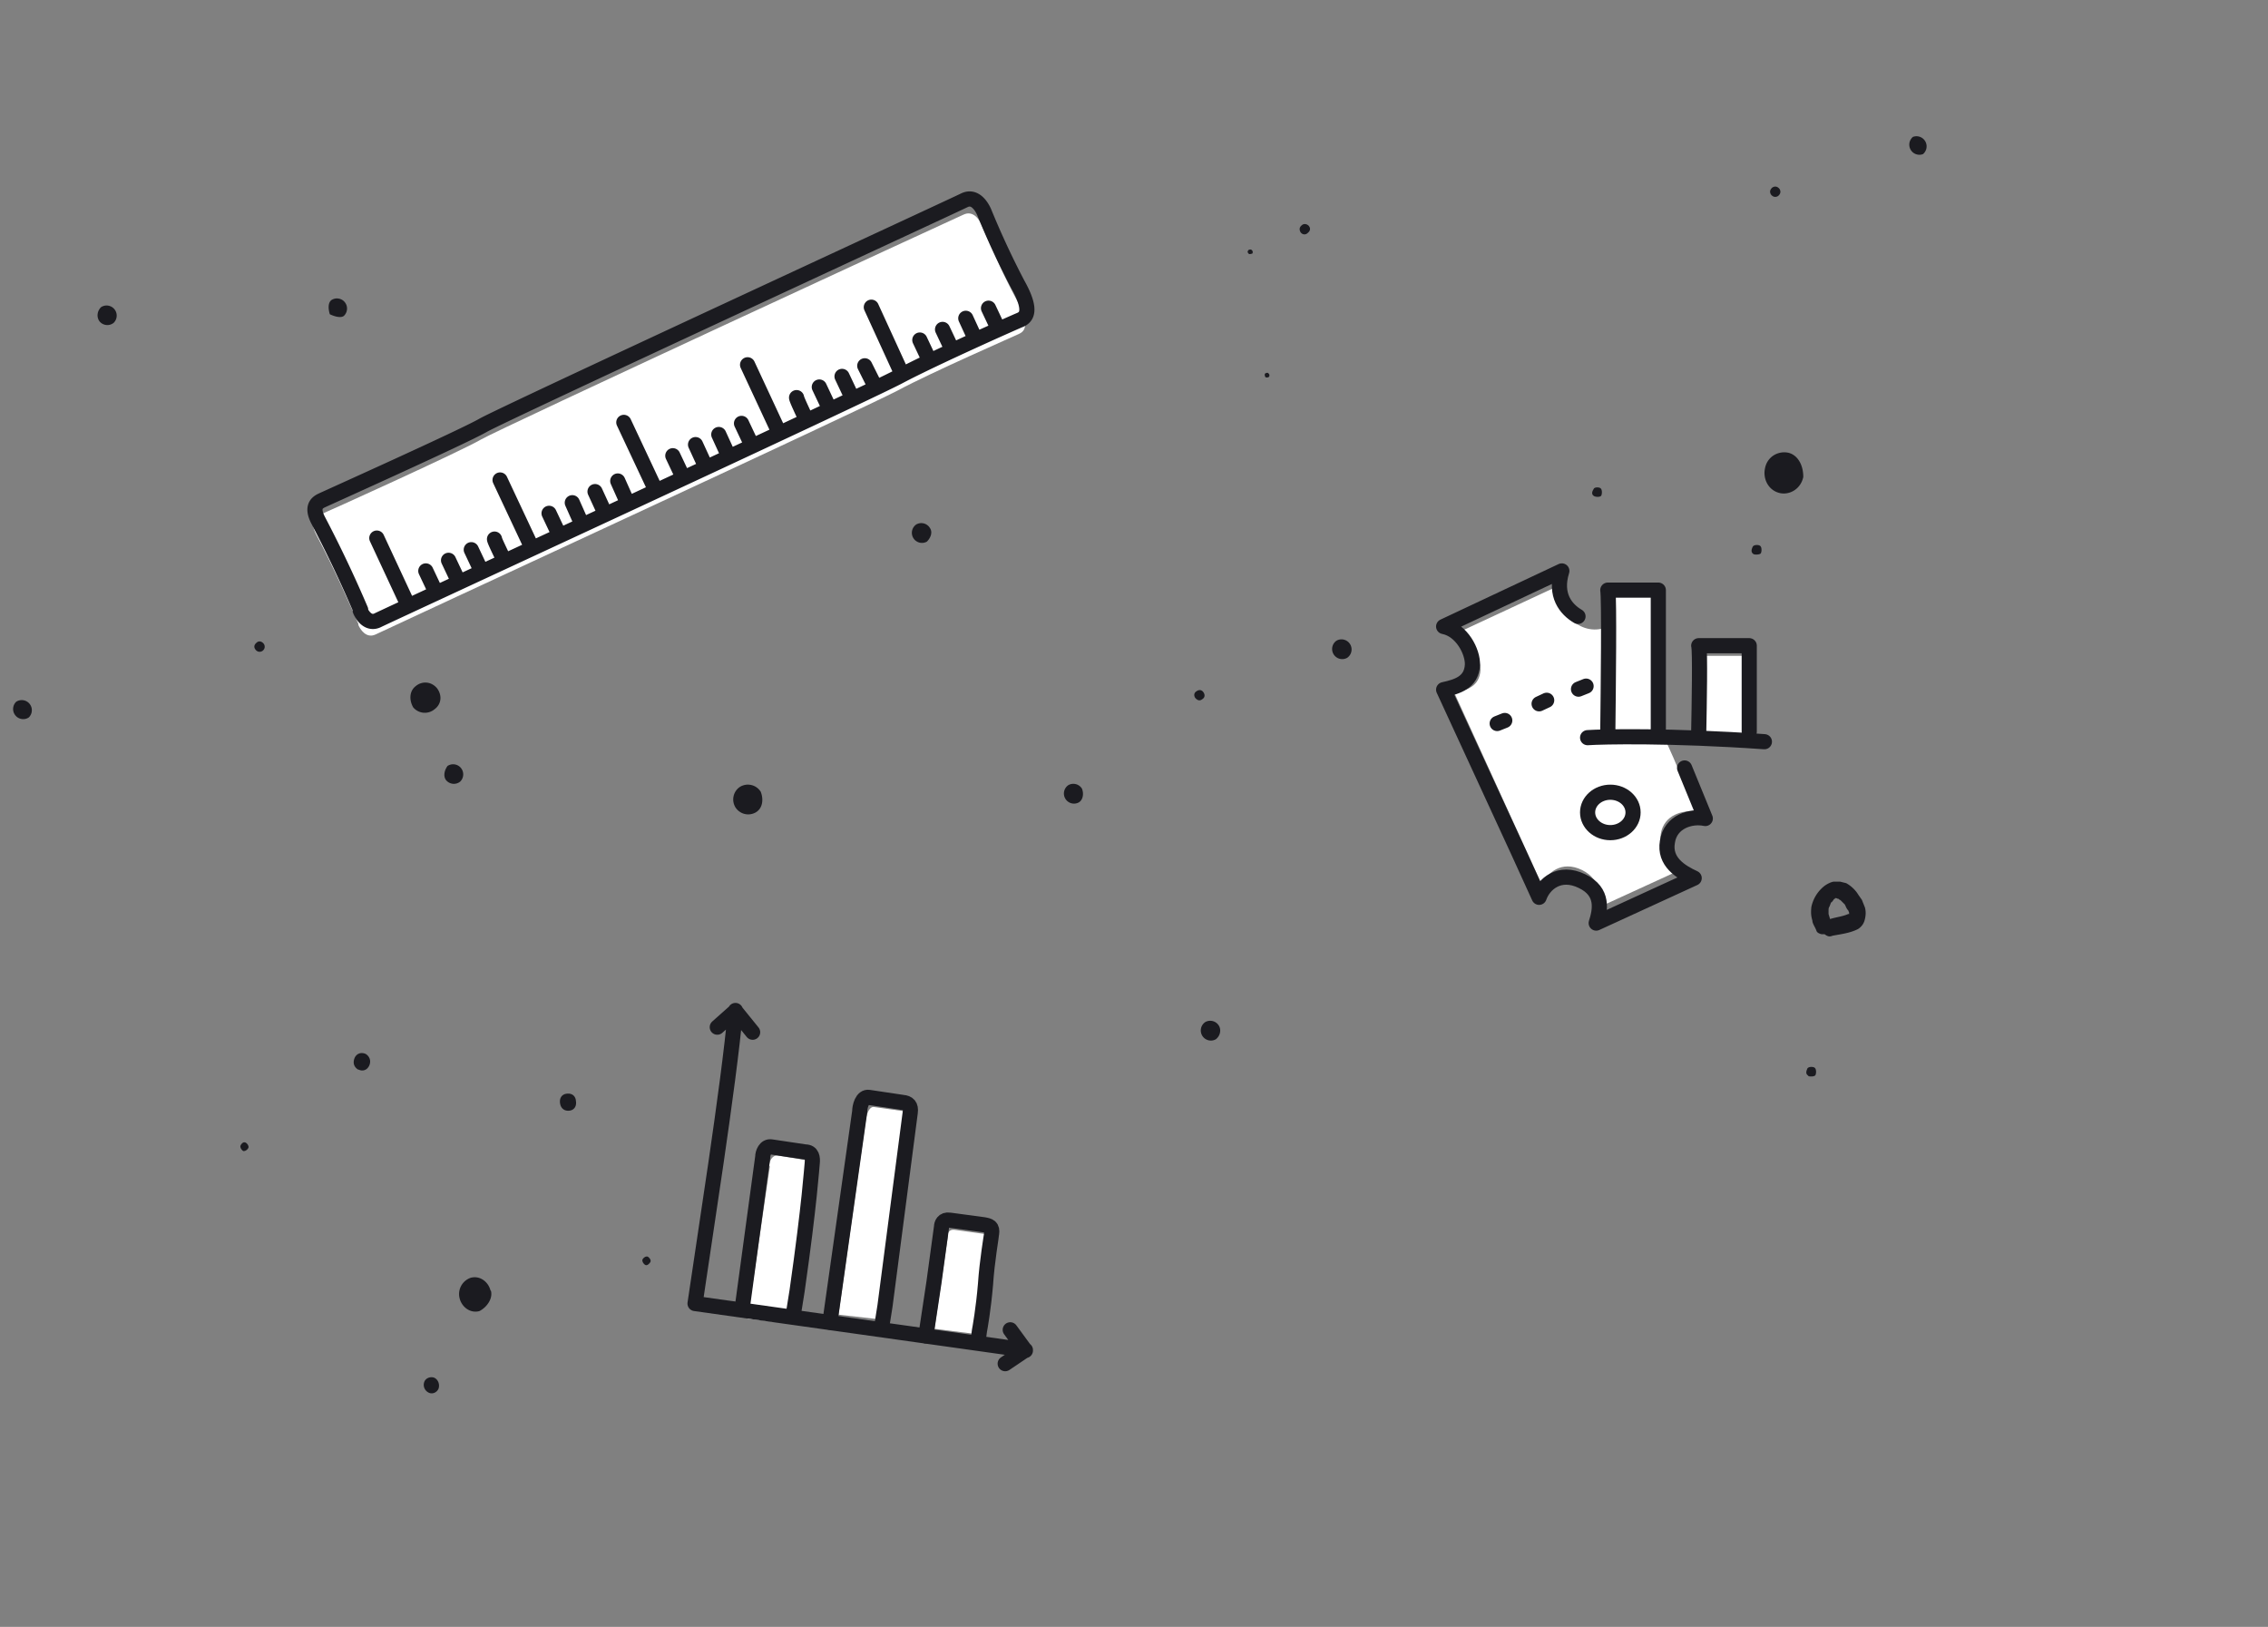
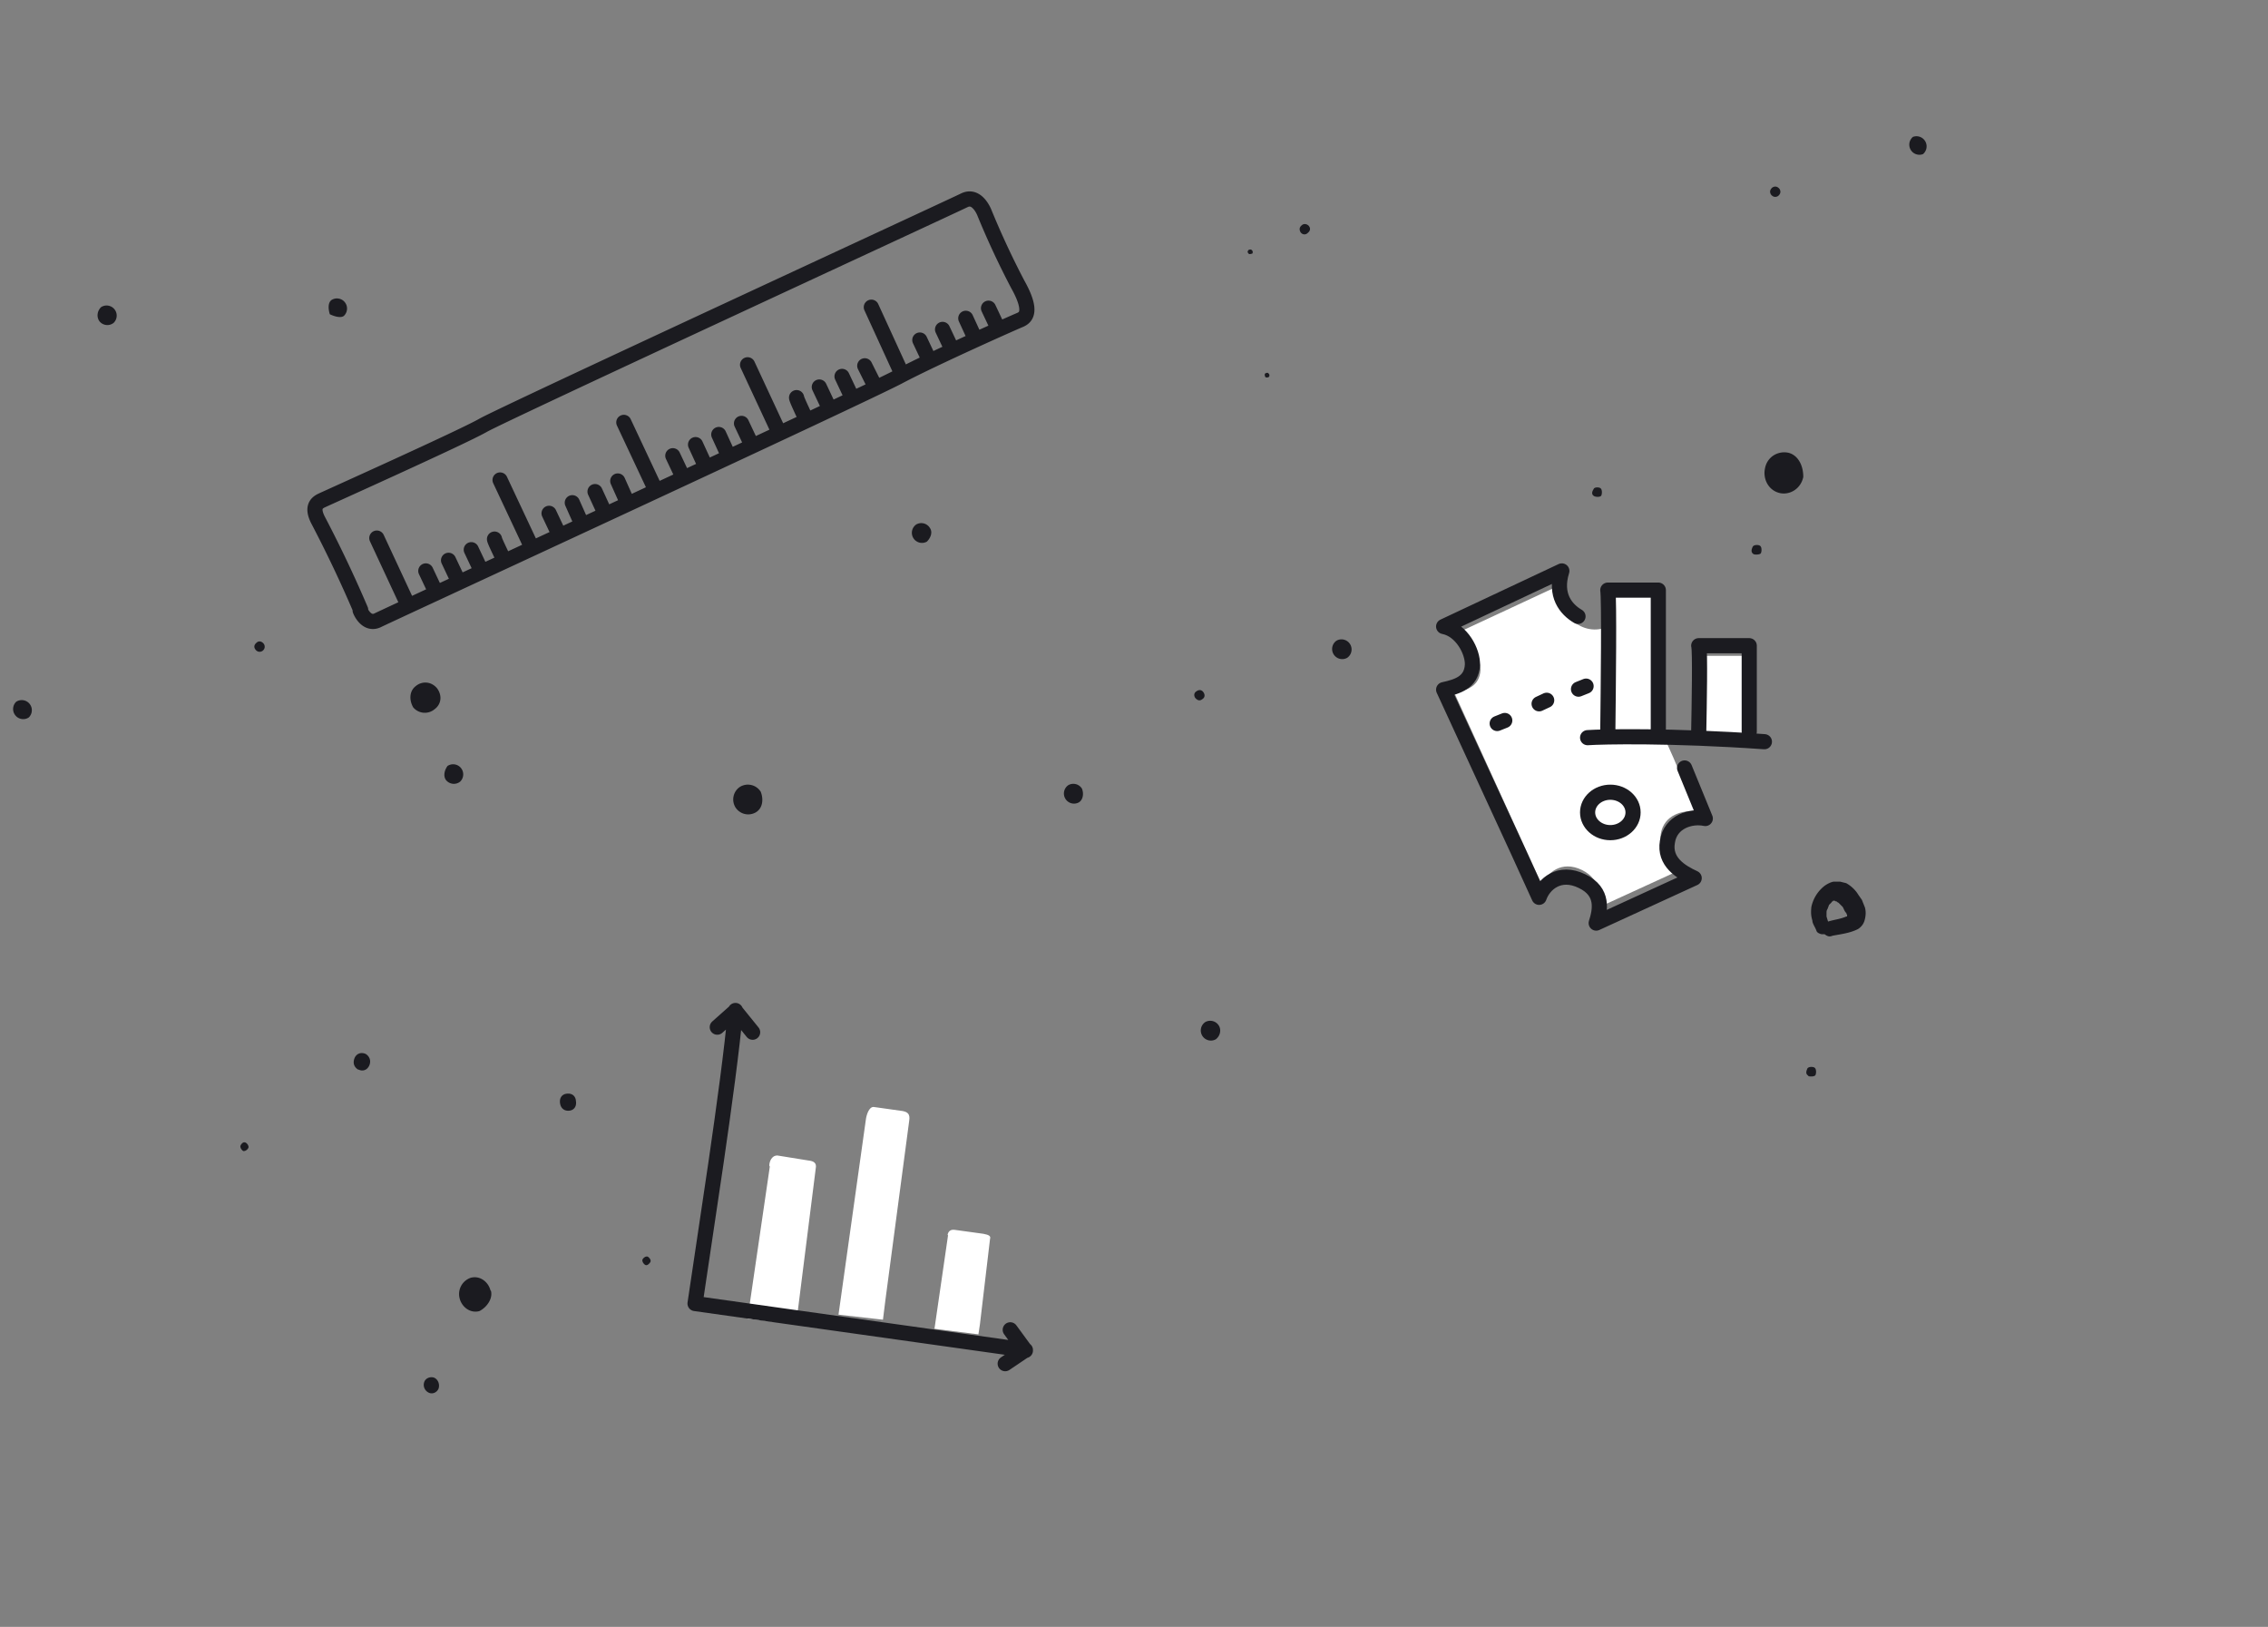
<svg xmlns="http://www.w3.org/2000/svg" width="449" height="322" viewBox="0 0 449 322" fill="none">
  <rect x="0" y="0" width="449" height="322" fill="#808080" stroke="none" />
  <g clip-path="url(#clip0)">
-     <path d="M71 123.6c-1.8-4.1-4.6-10.6-8.4-17.8-1.3-2.5-.3-3.4.7-3.9.6-.2 28-12.6 31.9-14.9 3.8-2.2 93-43.4 95.5-44.5 2-1 3.3 1.1 3.7 2.2 1.8 4.2 4.3 9.9 6.8 14.5 3.1 5.7 1.3 6.5.5 6.9-.8.4-17.1 7.5-24 11.2-7 3.7-101.2 47.2-103.4 48.3-1.8.8-3-1-3.4-2z" fill="#fff" />
    <path d="M71.4 120.7A248 248 0 0063 103c-1.3-2.5-.4-3.4.6-3.9.6-.3 28-12.6 32-14.9 3.8-2.2 93-43.4 95.4-44.6 2-.9 3.3 1.2 3.8 2.3h0a167 167 0 006.7 14.4c3.2 5.7 1.3 6.6.5 7-.8.3-17 7.5-24 11.2-6.9 3.7-101.1 47.2-103.3 48.3-1.8.8-3-1-3.4-2zM74.6 106.5l6.1 13.1M99 95l6.2 13.2M123.5 83.6l6.2 13.2M148 72.2l6.1 13.1M172.5 60.8l6 13.1M84.3 113l1.7 3.6M108.7 101.6l1.7 3.6M133.2 90.2l1.7 3.6M157.7 78.7c0 .3 1.1 2.6 1.6 3.7M182.1 67.3l1.7 3.6M88.8 110.9l1.7 3.6M113.3 99.5l1.6 3.6M137.7 88l1.7 3.7M162.2 76.6l1.7 3.6M186.6 65.2l1.7 3.6M93.3 108.8l1.7 3.6M117.8 97.3l1.7 3.7M142.3 86l1.6 3.5M166.7 74.5l1.7 3.6M191.2 63l1.7 3.7M97.9 106.7c0 .3 1.1 2.5 1.6 3.6M122.3 95.2L124 99M146.8 83.8l1.7 3.6M171.2 72.4L173 76M195.7 61l1.7 3.6" stroke="#1B1B20" stroke-width="3" stroke-miterlimit="10" stroke-linecap="round" stroke-linejoin="round" />
-     <path d="M97.1 255.4c-.4-1.6-2-3-3.9-2.5A3.4 3.4 0 0091 257c.4 1.6 2 3 3.9 2.5 1.4-.7 2.7-2.4 2.3-4zM49.2 227c0-.4-.5-1-.9-.9-.3 0-.8.6-.7.9 0 .3.5 1 .8.8.3 0 .9-.5.8-.9zM128.8 249.5c0-.3-.5-.9-.8-.8-.4 0-1 .6-.8.9 0 .3.5.9.8.8.3 0 .9-.6.8-.9zM114 217.7c-.2-1-1-1.4-2-1.2-.9.2-1.3 1-1.1 2 .2 1 1 1.5 2 1.3.9-.2 1.3-1 1.1-2zM71 211.7c.8.4 1.7.1 2.1-.8.4-.9.1-1.8-.7-2.3-.9-.4-1.8-.1-2.2.8-.4 1-.1 1.8.7 2.3zM86 272.7c.8.4 1.1 1.4.8 2.2-.4.8-1.3 1.1-2 .7a1.7 1.7 0 01-.8-2.1c.3-.8 1.3-1.1 2-.8zM354 89.6c-2-.4-4.2.8-4.6 3.2-.4 2 .7 4.3 3 4.8 1.9.4 4.1-.8 4.6-3.2 0-2.5-1.2-4.4-3-4.8zM358.6 179.5c-.1 1-.1 1.7.2 2.7 0 .6.5 1.2.8 2 .1.4.6.6 1 .7h.6l.3.2c.5.3.8.3 1.3.1 1.6-.3 3.4-.5 5-1.3a3 3 0 001.4-2c.2-.8.2-1.6 0-2.3l-.6-1.5-.7-1c-.6-1-1.5-1.8-2.4-2.3l-1.2-.3H363c-.6.1-1.4.5-2 1a7.2 7.2 0 00-2.4 4zm4-.9l.4-.5c0-.2.2-.1.3-.3 0-.1.2 0 .4 0l.1.1h.2c.1.2.3.2.4.3l.8.8c.2.3.3.8.7 1.2l.2.5s-.1.1 0 .2h-.2c-1.1.5-2.3.6-3.6 1l-.3-1v-.6c0-.4 0-.6.2-.9l.3-.8zM358 213c.4.1 1.2.1 1.4-.2.2-.4.2-1.3-.2-1.5-.3-.2-1.2-.2-1.4.2-.1.3-.5 1 .2 1.4zM347.2 109.7c.3.1 1.2.1 1.4-.2.2-.4.2-1.3-.2-1.5-.3-.2-1.2-.2-1.4.2-.2.4-.5 1.1.2 1.5zM315.6 98.2c.4.2 1.2.2 1.4-.1.2-.4.2-1.3-.2-1.5-.3-.2-1.2-.2-1.3.2-.2.3-.6 1 .1 1.4z" fill="#1B1B20" />
+     <path d="M97.1 255.4c-.4-1.6-2-3-3.9-2.5A3.4 3.4 0 0091 257c.4 1.6 2 3 3.9 2.5 1.4-.7 2.7-2.4 2.3-4zM49.2 227c0-.4-.5-1-.9-.9-.3 0-.8.6-.7.9 0 .3.5 1 .8.8.3 0 .9-.5.8-.9zM128.8 249.5c0-.3-.5-.9-.8-.8-.4 0-1 .6-.8.9 0 .3.5.9.8.8.3 0 .9-.6.8-.9zM114 217.7c-.2-1-1-1.4-2-1.2-.9.2-1.3 1-1.1 2 .2 1 1 1.5 2 1.3.9-.2 1.3-1 1.1-2zM71 211.7c.8.4 1.7.1 2.1-.8.4-.9.1-1.8-.7-2.3-.9-.4-1.8-.1-2.2.8-.4 1-.1 1.8.7 2.3zM86 272.7c.8.4 1.1 1.4.8 2.2-.4.8-1.3 1.1-2 .7a1.7 1.7 0 01-.8-2.1c.3-.8 1.3-1.1 2-.8zM354 89.6c-2-.4-4.2.8-4.6 3.2-.4 2 .7 4.3 3 4.8 1.9.4 4.1-.8 4.6-3.2 0-2.5-1.2-4.4-3-4.8zM358.6 179.5c-.1 1-.1 1.7.2 2.7 0 .6.5 1.2.8 2 .1.4.6.6 1 .7h.6l.3.2c.5.3.8.3 1.3.1 1.6-.3 3.4-.5 5-1.3a3 3 0 001.4-2c.2-.8.2-1.6 0-2.3l-.6-1.5-.7-1c-.6-1-1.5-1.8-2.4-2.3l-1.2-.3H363c-.6.1-1.4.5-2 1a7.2 7.2 0 00-2.4 4zm4-.9c0-.2.2-.1.3-.3 0-.1.2 0 .4 0l.1.1h.2c.1.2.3.2.4.3l.8.8c.2.3.3.8.7 1.2l.2.5s-.1.1 0 .2h-.2c-1.1.5-2.3.6-3.6 1l-.3-1v-.6c0-.4 0-.6.2-.9l.3-.8zM358 213c.4.1 1.2.1 1.4-.2.2-.4.2-1.3-.2-1.5-.3-.2-1.2-.2-1.4.2-.1.3-.5 1 .2 1.4zM347.2 109.7c.3.1 1.2.1 1.4-.2.2-.4.2-1.3-.2-1.5-.3-.2-1.2-.2-1.4.2-.2.4-.5 1.1.2 1.5zM315.6 98.2c.4.2 1.2.2 1.4-.1.2-.4.2-1.3-.2-1.5-.3-.2-1.2-.2-1.3.2-.2.3-.6 1 .1 1.4z" fill="#1B1B20" />
    <path d="M333.7 171.7l-17.9 8.2c.7-2.4 1.4-5.7-2.6-7.7-4.1-2-7 .6-7.9 3l-3.8-8.3-13.6-29.8c2.5-.5 5-1.2 5.2-4.5.1-2.4-1.9-6.3-5.3-7l21.7-10.1c-1.4 4.4.8 7 3 8.2 2.2 1.3 5 1.2 6.8-.4l1 2.2 11 24.5 4.5 10.7c-2.6-.5-6.4.6-7 4.3-.6 3.7 2.5 5.6 4.9 6.7z" fill="#fff" />
    <path d="M296.4 143.2l1.5-.6M304.7 139.3l1.5-.7M312.5 136.4l1.5-.6M312.4 122c-2.4-1.4-4.7-4.2-3.2-9l-23.4 11c3.6.7 5.8 5 5.7 7.6-.2 3.5-3 4.3-5.7 4.9l14.8 32.1 4.1 9c.9-2.6 4-5.4 8.5-3.2 4.4 2.1 3.6 5.8 2.8 8.3l19.4-8.9c-2.6-1.2-6-3.2-5.3-7.2.6-4 4.7-5.2 7.5-4.6l-4.1-10" stroke="#1B1B20" stroke-width="3" stroke-linecap="round" stroke-linejoin="round" />
    <path d="M318.3 145.8c.1-8.9.3-27.2 0-29h10v29h-10zM336.3 146.8c.1-5.2.3-16 0-17h10v17h-10z" fill="#fff" />
    <path d="M318.3 144.8c.1-8.6.3-26.2 0-28h10v28M336.3 144.8c.1-5.2.3-16 0-17h10v17M314.3 146c2.9-.2 16.4-.5 35 .8" stroke="#1B1B20" stroke-width="3" stroke-linecap="round" stroke-linejoin="round" />
    <ellipse cx="318.8" cy="160.8" rx="4.5" ry="4" stroke="#1B1B20" stroke-width="3" stroke-linecap="round" stroke-linejoin="round" />
    <path d="M187.7 244.4L185 263l8.7 1.1.3-2 2-16.9c.2-.6-.3-.8-1.3-1l-5.8-.8c-1-.1-1.3.7-1.3 1.1zM171.4 221.7l-5.4 38.5 8.8 1 .5-4 4.7-35.4c.2-1.3-.3-1.7-1.3-1.9l-5.7-.8c-1-.1-1.5 1.7-1.6 2.6zM152.4 230.9L148 261l9.5 1.1.5-3.1 3.5-27.8c.2-1-.4-1.4-1.4-1.5l-6.2-1c-1.2 0-1.6 1.3-1.6 2z" fill="#fff" />
    <path d="M145.6 200c-1.3 14.8-6.3 46.2-8 58l65.4 9.2m-57.4-67.1l-3.6 3.2m3.6-3.2l3.4 4.2m54 63l-3-4.1m3 4l-4 2.7" stroke="#1B1B20" stroke-width="3" stroke-miterlimit="10" stroke-linecap="round" stroke-linejoin="round" />
-     <path d="M146.9 259.2L151 229c0-.8.5-2.2 1.7-2l6.7 1c1.4 0 1.5 1.2 1.4 2.2-.1.8-.5 7.8-3 25.3l-.8 5M164.3 261.7l5.9-41.7c0-1 .5-3 1.8-2.8l6.7 1c1.1.1 1.7.6 1.5 2l-5 38.3-.7 4.4M183.3 264.4l1.6-10.6 1.5-11c0-.5.3-1.5 1.6-1.3l6.7.9c1.2.2 1.8.4 1.6 1.8 0 .3-.9 5.4-1.2 10-.4 4.8-1.1 8.7-1.2 9.2l-.3 2.3" stroke="#1B1B20" stroke-width="3" stroke-miterlimit="10" stroke-linecap="round" stroke-linejoin="round" />
    <path d="M65.6 59.4a2 2 0 012.5 3.1c-.8.7-2.8-.3-2.8-.3s-.7-2 .3-2.8zM20 60.8a2 2 0 012.5 3.1 2 2 0 01-2.8-.3c-.6-.8-.5-2 .3-2.8zM88.6 151.6a2 2 0 012.5 3.1 2 2 0 01-2.8-.3c-.6-.8-.3-2 .3-2.8zM3.2 138.9a2 2 0 012.5 3.1 2 2 0 01-2.5-3.1zM247.1 49.5c.2-.1.6-.2.7 0 .2.1.3.5.1.7-.1 0-.6.2-.7 0-.1-.1-.4-.4 0-.7zM250.4 74c.2-.2.6-.3.7-.1.2.1.3.5.1.7-.1.1-.6.2-.7 0-.1-.1-.2-.6 0-.7zM257.7 44.6c.4-.4 1-.3 1.4.1.4.5.3 1-.2 1.4-.4.4-1 .4-1.4-.1-.3-.5-.3-1 .2-1.4zM50.8 127.2c.4-.4 1-.3 1.4.2.3.4.3 1-.2 1.4-.4.3-1 .3-1.4-.2-.4-.5-.3-1 .2-1.4zM82.3 135.8c1.2-1 3-1 4.2.4 1 1.3 1 3.1-.5 4.2a3 3 0 01-4.2-.4c-.8-1.4-.8-3.2.5-4.2zM240.7 205.7a2 2 0 01-2.1-3.4 2 2 0 012.7.7c.5.8.3 2-.6 2.7zM213.6 158.8a2 2 0 01-2.1-3.4 2 2 0 012.7.7c.4 1 .2 2.2-.6 2.7zM183.5 107.2a2 2 0 01-2.1-3.4 2 2 0 012.7.7c.6.9.1 2-.6 2.7zM266.7 130.2a2 2 0 01-2.1-3.4 2 2 0 012.1 3.4zM238 138.4c-.5.4-1 .2-1.4-.3-.3-.5-.2-1 .3-1.3.6-.4 1.1-.2 1.4.3.3.5.2 1-.3 1.3zM149.6 160.8a3 3 0 01-4-1 3 3 0 01.8-4 3 3 0 014.2.9c.6 1.5.4 3.3-1 4.1zM380.7 30.5a2 2 0 01-2-3.4 2 2 0 012 3.4zM352 38.8c-.5.3-1 .2-1.4-.3-.3-.5-.2-1 .3-1.4.5-.3 1-.2 1.4.3.3.5.2 1-.3 1.4z" fill="#1B1B20" />
  </g>
  <defs>
    <clipPath id="clip0">
      <path fill="#fff" transform="translate(.4)" d="M0 0h448v322H0z" />
    </clipPath>
  </defs>
</svg>